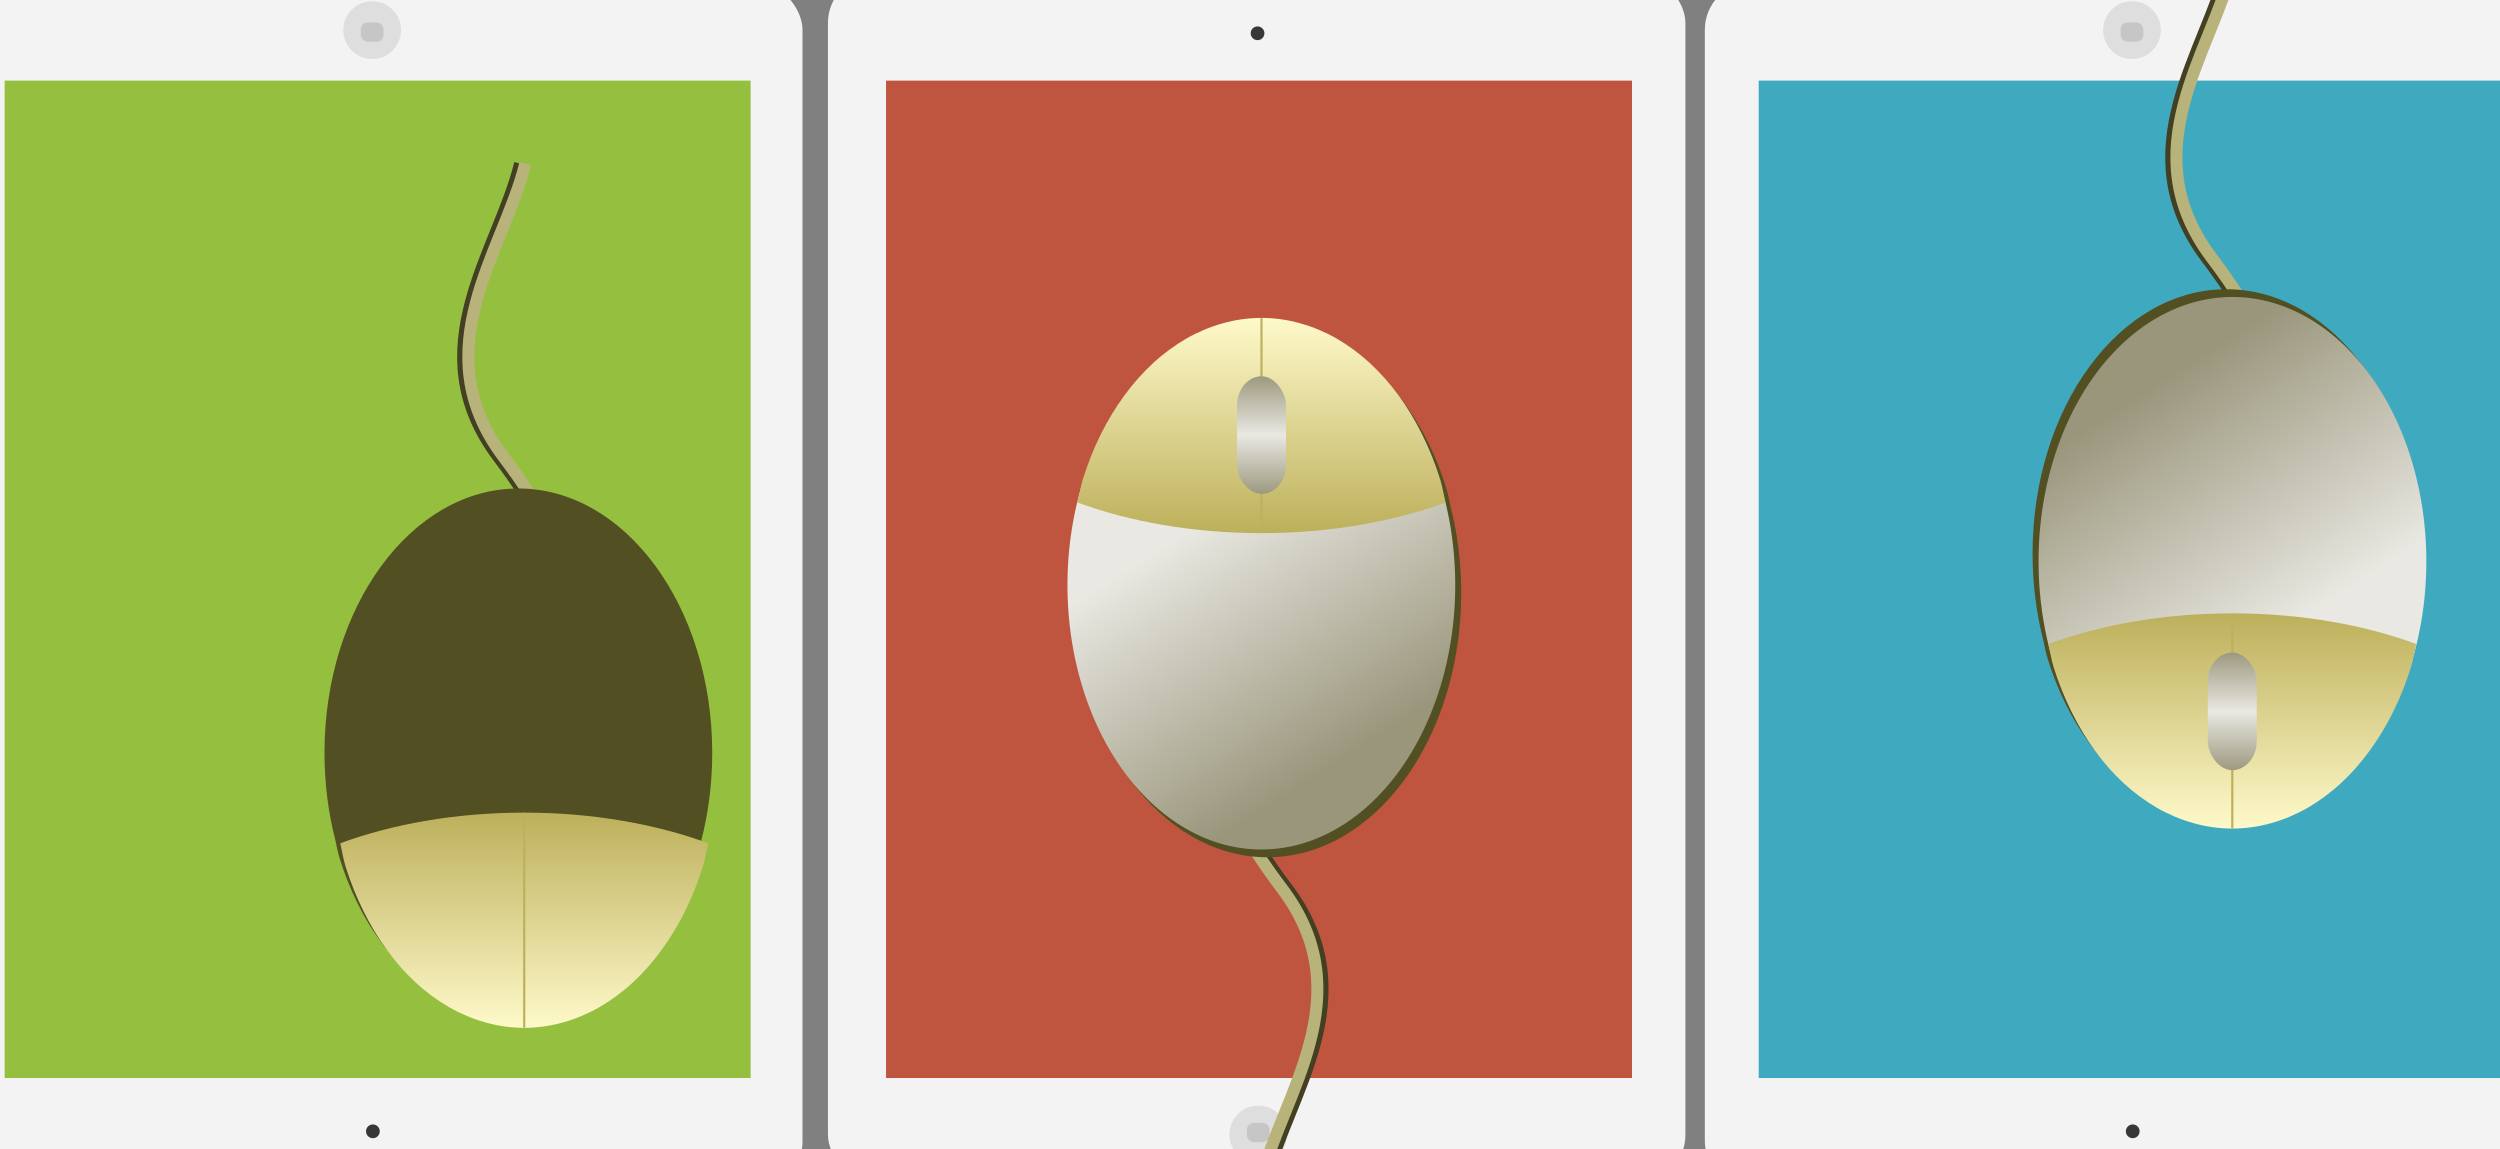
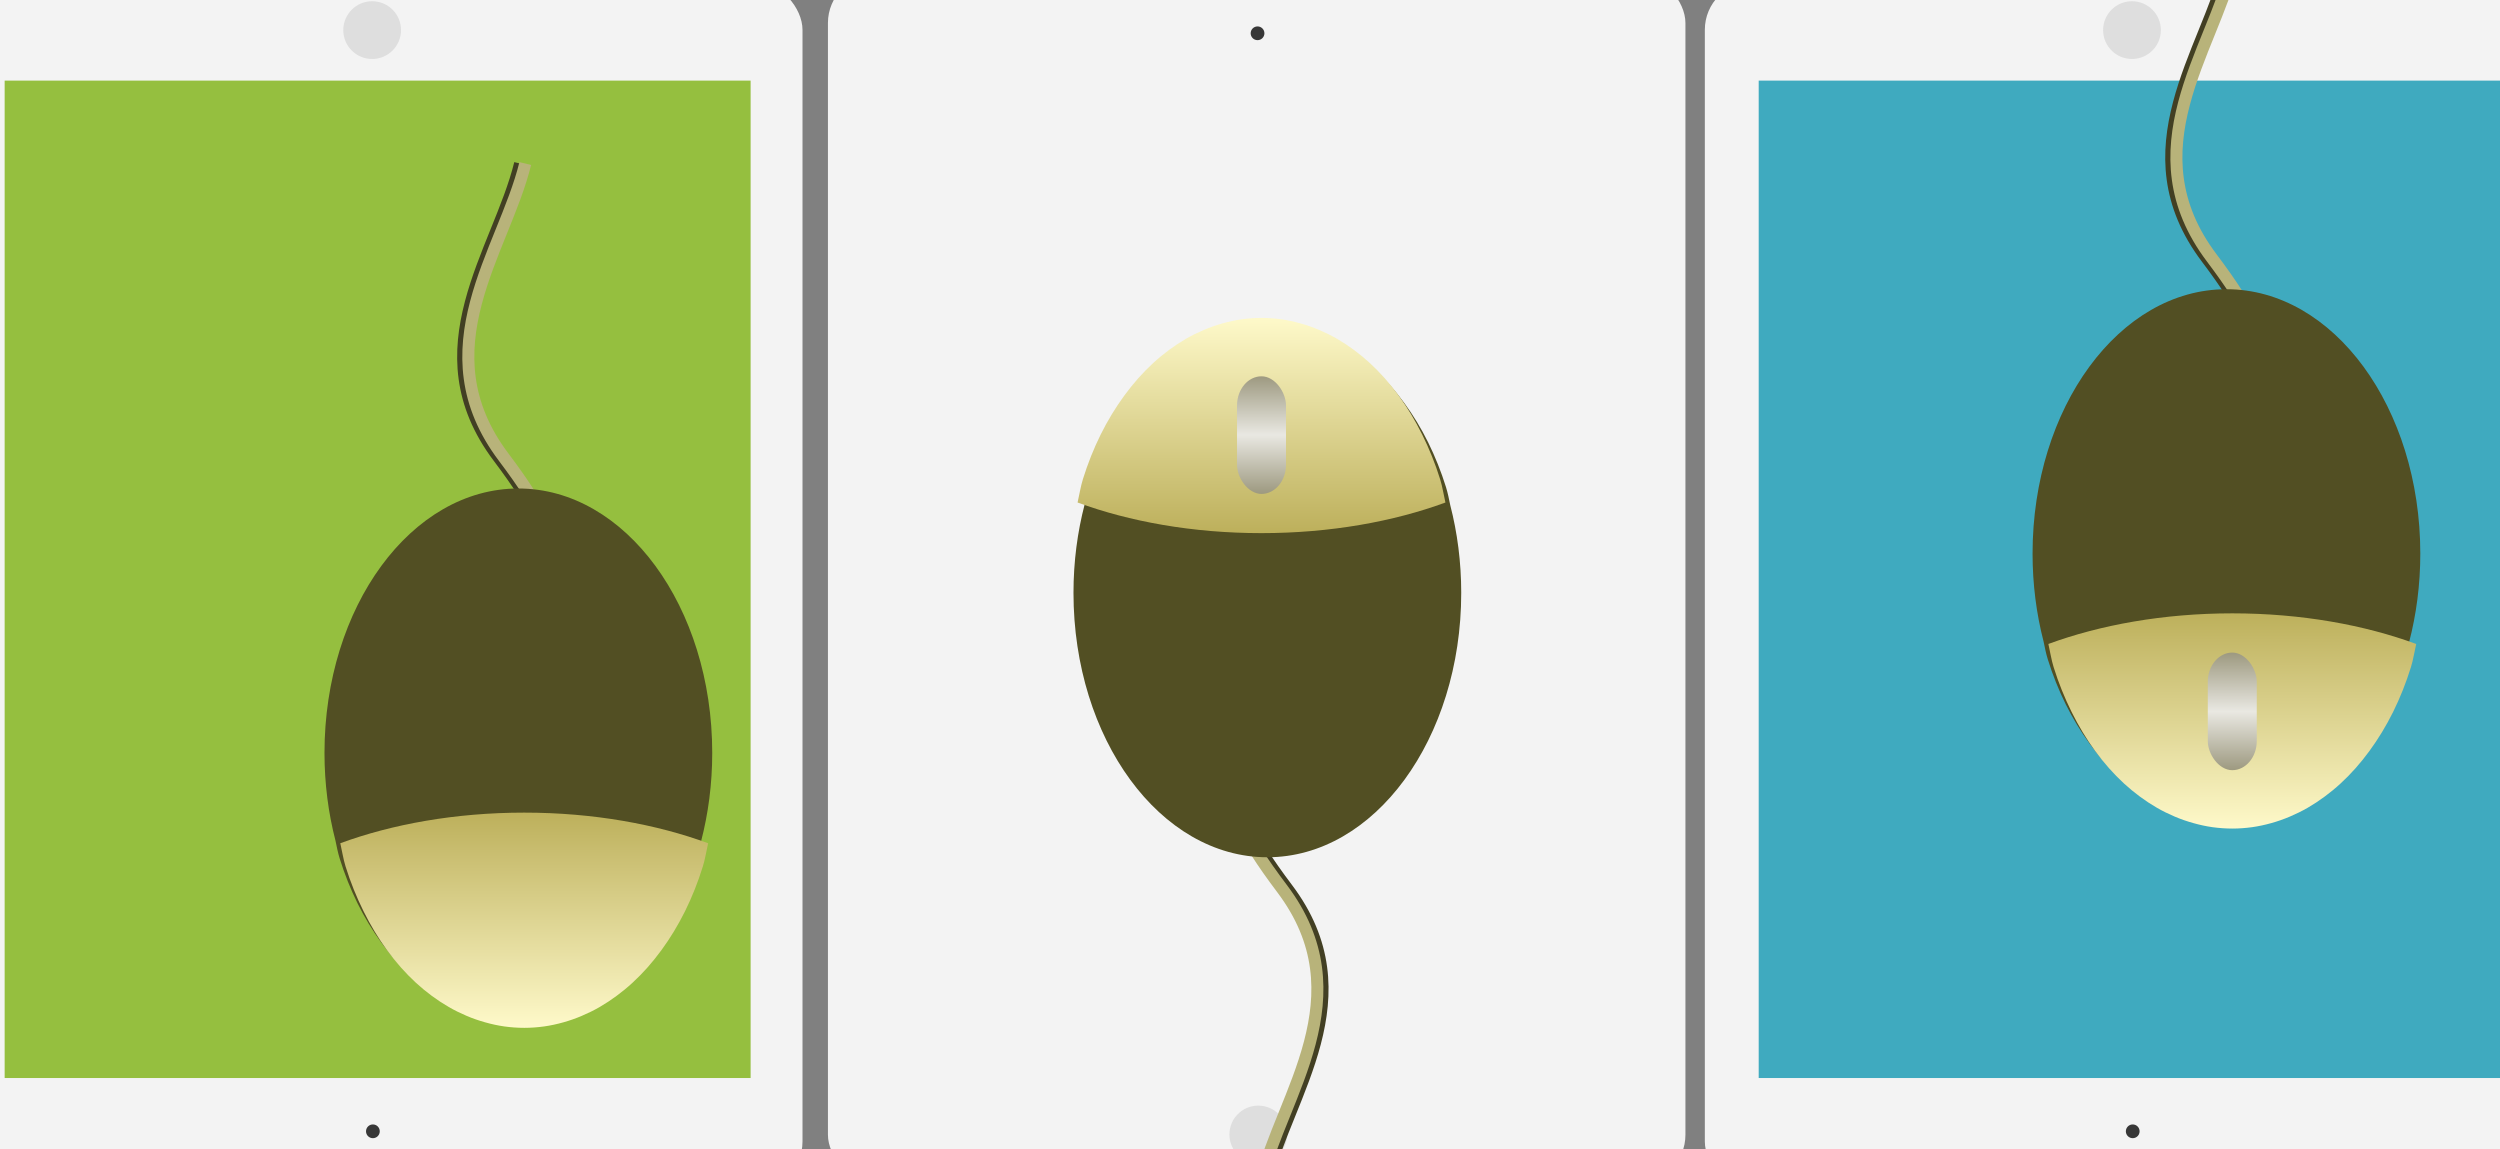
<svg xmlns="http://www.w3.org/2000/svg" xmlns:xlink="http://www.w3.org/1999/xlink" version="1.1" viewBox="0 0 966 444">
  <rect x="0" y="0" width="966" height="444" fill="#808080" stroke="none" />
  <defs>
    <linearGradient id="linearGradient4441" x1="976.74" x2="1038.9" y1="-480.88" y2="-392.13" gradientTransform="matrix(1.588,0,0,1.449,-990.5,1130.3)" gradientUnits="userSpaceOnUse" xlink:href="#linearGradient5478" />
    <linearGradient id="linearGradient4452" x1="1059.7" x2="1059.7" y1="-480.44" y2="-397.21" gradientTransform="matrix(1.903,0,0,1.538,-1414.6,1049.1)" gradientUnits="userSpaceOnUse">
      <stop stop-color="#fffacb" offset="0" />
      <stop stop-color="#bcaf5a" offset="1" />
    </linearGradient>
    <linearGradient id="linearGradient4448" x1="1051.4" x2="1051.4" y1="-435.19" y2="-412.05" gradientTransform="matrix(1.903,0,0,1.538,-1414.6,1049.1)" gradientUnits="userSpaceOnUse" spreadMethod="reflect" xlink:href="#linearGradient5478" />
    <linearGradient id="linearGradient5478">
      <stop stop-color="#e9e8e2" offset="0" />
      <stop stop-color="#9a967c" offset="1" />
    </linearGradient>
  </defs>
  <g id="ipad" transform="matrix(.664 0 0 .664 88.179 -17.682)">
    <rect x="349" y="12" width="499" height="703" rx="28" fill="#f3f3f3" />
    <circle cx="599.43" cy="686.82" r="16.799" fill="#afafaf" fill-opacity=".392" opacity=".805" stroke-width="1.153" />
-     <rect x="592.84" y="680.04" width="13.196" height="11.211" rx="4.005" fill="#939393" fill-opacity=".392" opacity=".805" stroke-width="1.153" />
    <circle cx="599" cy="46" r="4" fill="#373737" />
  </g>
-   <rect x="342.37" y="31.147" width="288.24" height="385.4" fill="#bf553f" stroke-width=".664" />
  <use transform="translate(-570 -270) rotate(180 600 360)" href="#ipad" />
  <rect x="1.798" y="31.147" width="288.24" height="385.4" fill="#95bf3f" stroke-width=".664" />
  <use transform="translate(110 -270) rotate(180 600 360)" href="#ipad" />
  <rect x="679.56" y="31.147" width="288.24" height="385.4" fill="#3faabf" stroke-width=".664" />
  <g id="mouse" transform="matrix(.664 0 0 .664 88.179 -84.129)">
    <path d="m623 500.9c-42.478 65.648-54.063 80.129-6.758 142.88s0 119.71-12.55 170.88" fill="none" stroke="#423f23" stroke-width="7" />
    <path d="m620 500.9c-42.478 65.648-54.063 80.129-6.758 142.88s0 119.71-12.55 170.88" fill="none" stroke="#b8b37a" stroke-width="7" />
    <path d="m604.66 316.21c-3.889 0-7.708 0.294-11.51 0.812-3.785 0.536-7.501 1.365-11.182 2.385-3.664 1.02-7.259 2.333-10.802 3.837-3.526 1.486-6.982 3.18-10.37 5.133-3.37 1.936-6.671 4.096-9.868 6.481-3.197 2.368-6.291 4.891-9.298 7.656s-5.911 5.721-8.693 8.866c-2.783 3.128-5.444 6.516-8.002 9.989-5.098 6.965-9.763 14.552-13.819 22.744-4.056 8.175-7.513 16.937-10.37 26.131-0.976 3.145-1.645 6.498-2.323 9.834-4.222 16.142-6.535 33.511-6.535 51.623 0 84.944 50.536 153.87 112.82 153.87s112.82-68.923 112.82-153.87c0-17.87-2.247-35.015-6.377-50.984-0.726-3.543-1.435-7.12-2.471-10.473-2.869-9.194-6.377-17.957-10.421-26.131-4.061-8.192-8.676-15.779-13.774-22.744-2.558-3.474-5.219-6.861-8.002-9.989-2.783-3.145-5.686-6.101-8.693-8.866s-6.083-5.288-9.281-7.656c-3.197-2.385-6.516-4.545-9.886-6.481-3.387-1.953-6.844-3.647-10.37-5.133-3.543-1.504-7.19-2.817-10.854-3.837-3.681-1.02-7.345-1.849-11.13-2.385-3.802-0.518-7.725-0.812-11.614-0.812z" fill="#524f23" stroke-width="1.728" />
-     <path d="m714.04 467.18a112.83 153.86 0 1 1-225.66 0 112.83 153.86 0 1 1 225.66 0z" fill="url(#linearGradient4441)" stroke-width="2.266" />
-     <path d="m708.33 419.13c-1.037-4.459-1.711-9.143-3.042-13.411-2.852-9.212-6.412-17.957-10.473-26.149-4.061-8.175-8.624-15.796-13.74-22.761-2.541-3.474-5.219-6.809-8.019-9.955-2.783-3.128-5.686-6.101-8.676-8.866-3.007-2.765-6.083-5.288-9.281-7.656s-6.498-4.545-9.886-6.498c-3.37-1.953-6.861-3.647-10.387-5.15-3.526-1.504-7.172-2.765-10.836-3.785-3.681-1.037-7.345-1.849-11.147-2.385-3.785-0.518-7.691-0.812-11.579-0.812-3.889 0-7.708 0.294-11.51 0.812-3.785 0.536-7.535 1.348-11.199 2.385-3.681 1.02-7.241 2.281-10.767 3.785-3.543 1.504-7.034 3.197-10.404 5.15s-6.671 4.131-9.868 6.498-6.291 4.891-9.281 7.656c-3.007 2.765-5.911 5.738-8.693 8.866-2.783 3.145-5.461 6.481-8.016 9.955-5.107 6.965-9.754 14.587-13.811 22.761-4.056 8.192-7.539 16.937-10.396 26.149-1.327 4.269-2 8.952-3.043 13.411 30.011 11.026 66.754 17.818 106.99 17.818 40.234 0 77.063-6.792 107.07-17.818z" fill="url(#linearGradient4452)" stroke-width="1.728" />
-     <path d="m601.3 436.29v-123.92" fill="none" stroke="#bdb160" stroke-linecap="round" stroke-linejoin="round" stroke-width="1.296" />
+     <path d="m708.33 419.13c-1.037-4.459-1.711-9.143-3.042-13.411-2.852-9.212-6.412-17.957-10.473-26.149-4.061-8.175-8.624-15.796-13.74-22.761-2.541-3.474-5.219-6.809-8.019-9.955-2.783-3.128-5.686-6.101-8.676-8.866-3.007-2.765-6.083-5.288-9.281-7.656s-6.498-4.545-9.886-6.498c-3.37-1.953-6.861-3.647-10.387-5.15-3.526-1.504-7.172-2.765-10.836-3.785-3.681-1.037-7.345-1.849-11.147-2.385-3.785-0.518-7.691-0.812-11.579-0.812-3.889 0-7.708 0.294-11.51 0.812-3.785 0.536-7.535 1.348-11.199 2.385-3.681 1.02-7.241 2.281-10.767 3.785-3.543 1.504-7.034 3.197-10.404 5.15s-6.671 4.131-9.868 6.498-6.291 4.891-9.281 7.656c-3.007 2.765-5.911 5.738-8.693 8.866-2.783 3.145-5.461 6.481-8.016 9.955-5.107 6.965-9.754 14.587-13.811 22.761-4.056 8.192-7.539 16.937-10.396 26.149-1.327 4.269-2 8.952-3.043 13.411 30.011 11.026 66.754 17.818 106.99 17.818 40.234 0 77.063-6.792 107.07-17.818" fill="url(#linearGradient4452)" stroke-width="1.728" />
    <rect x="587.06" y="345.68" width="28.499" height="68.441" ry="16.978" fill="url(#linearGradient4448)" stroke-width="1.728" />
  </g>
  <use transform="translate(-510 -200) rotate(180 600 360)" href="#mouse" />
  <use transform="translate(150 -277) rotate(180 600 360)" href="#mouse" />
</svg>